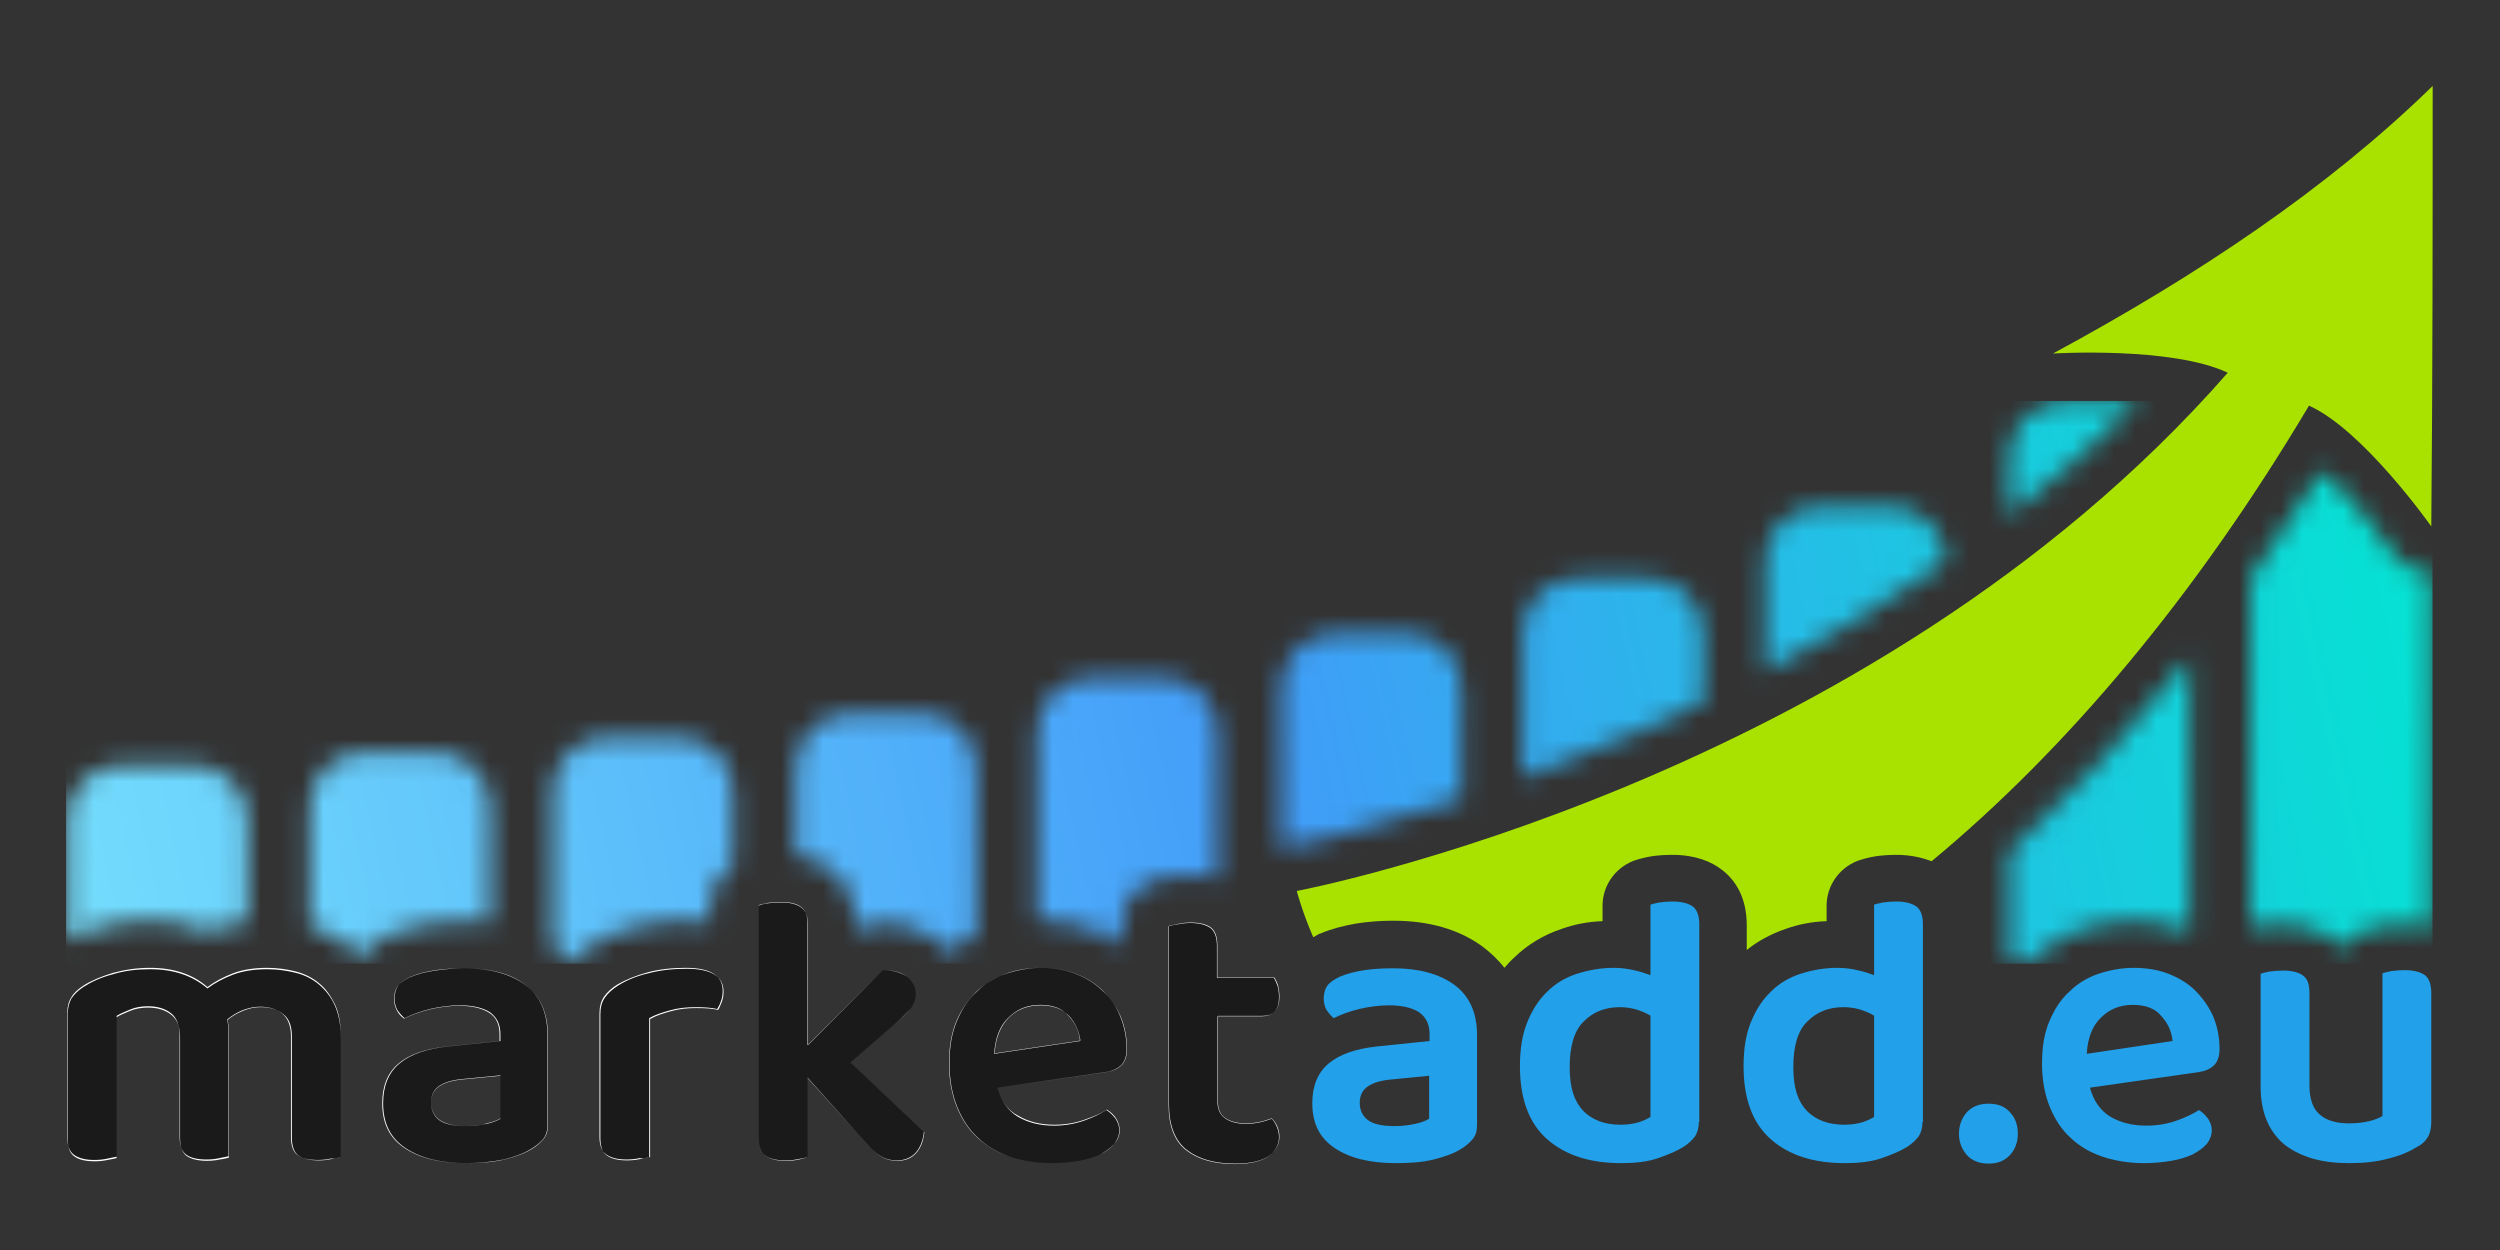
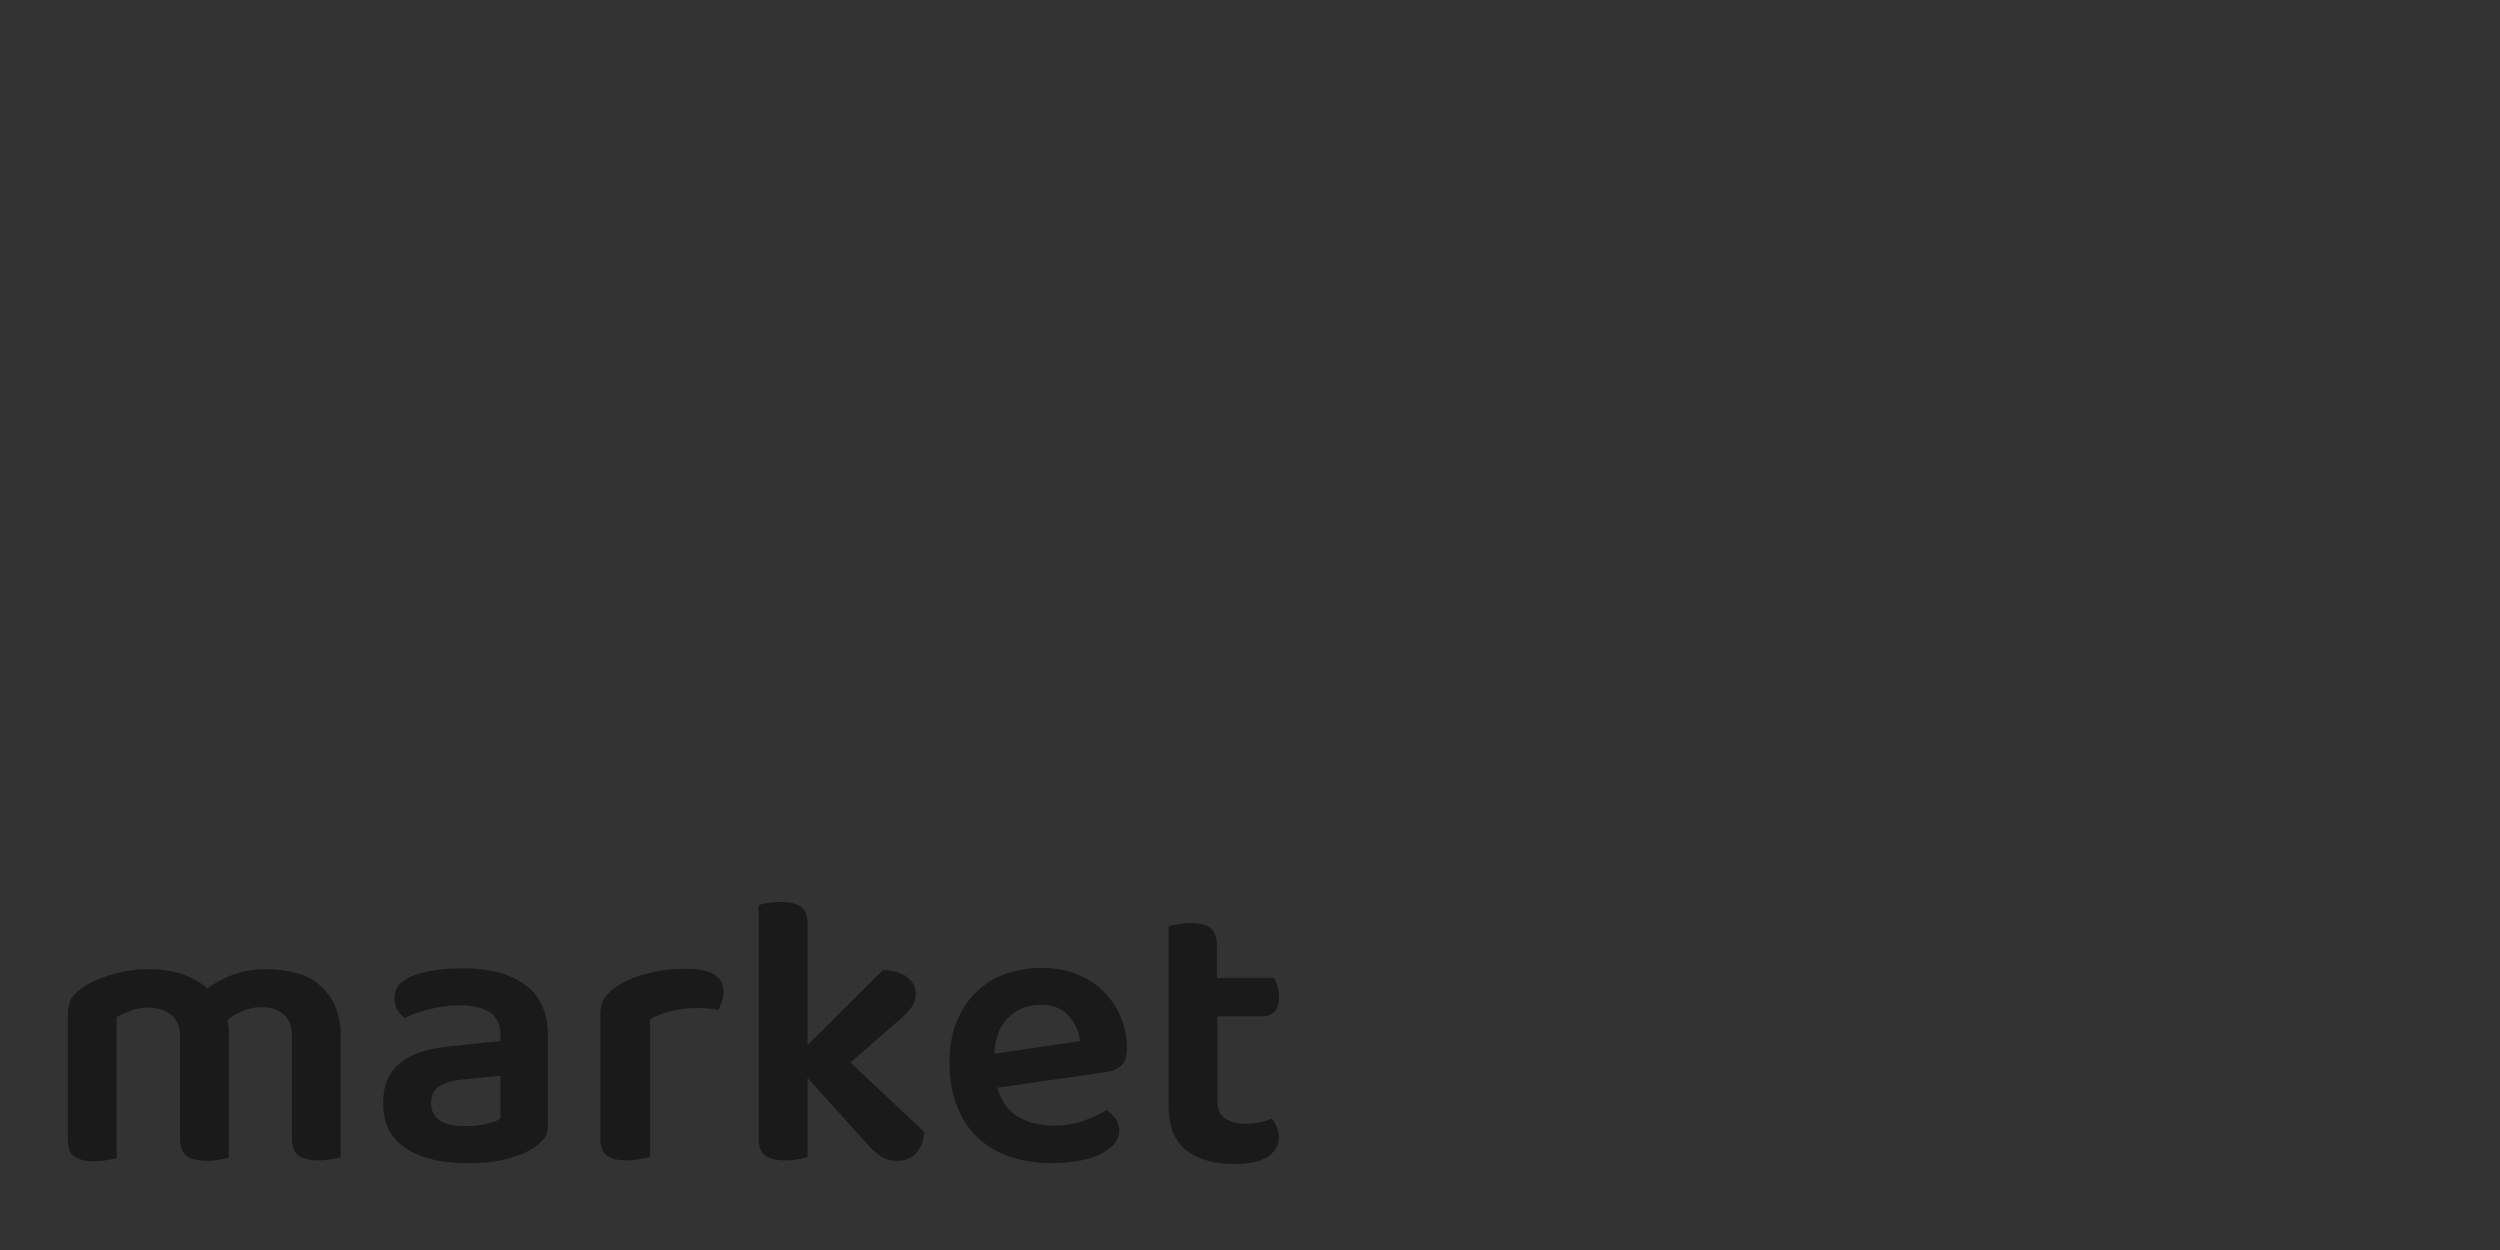
<svg xmlns="http://www.w3.org/2000/svg" width="120" height="60" viewBox="0 0 120 60" fill="none">
  <rect x="0" y="0" width="120" height="60" fill="#333333" stroke="none" />
  <mask id="mask0_3045_38841" style="mask-type:luminance" maskUnits="userSpaceOnUse" x="3" y="19" width="114" height="28">
    <path d="M105.114 44.734V31.561C102.31 35.074 99.419 38.192 96.44 40.914V46.227H97.447C97.535 46.14 97.601 46.052 97.688 45.986C98.324 45.371 99.068 44.91 99.923 44.625C100.689 44.361 101.5 44.208 102.376 44.208C103.252 44.208 104.107 44.361 104.851 44.647C104.939 44.669 105.027 44.691 105.114 44.734ZM26.517 45.393L26.539 45.415C26.868 45.657 27.153 45.92 27.416 46.206C27.7 45.876 28.029 45.591 28.467 45.327C29.015 44.998 29.694 44.691 30.504 44.493C31.249 44.295 32.059 44.185 32.914 44.185C33.352 44.185 33.746 44.229 34.097 44.295V43.461C34.097 42.649 34.513 41.924 35.192 41.507V37.994C35.192 36.545 34.031 35.381 32.585 35.381H29.124C27.678 35.381 26.517 36.545 26.517 37.994V45.393ZM14.864 44.471C15.608 44.691 16.222 45.02 16.77 45.459C16.945 45.613 17.12 45.788 17.295 45.964C17.602 45.569 18.04 45.173 18.697 44.866C18.741 44.844 18.763 44.822 18.807 44.822C19.311 44.603 19.902 44.449 20.537 44.339C21.107 44.251 21.698 44.208 22.29 44.208C22.728 44.208 23.144 44.229 23.538 44.295V38.718C23.538 37.269 22.377 36.106 20.932 36.106H17.471C16.025 36.106 14.864 37.269 14.864 38.718V44.471ZM38.215 41.068C38.916 41.178 39.442 41.419 39.836 41.727C40.515 42.253 41.041 43.088 41.041 44.405V44.712C41.413 44.449 41.895 44.295 42.355 44.295C43.407 44.295 44.217 44.603 44.852 45.064C45.115 45.261 45.334 45.481 45.531 45.7C45.948 45.349 46.386 45.064 46.868 44.844V36.852C46.868 35.403 45.707 34.239 44.261 34.239H40.8C39.354 34.239 38.193 35.403 38.193 36.852V41.068H38.215ZM108.028 44.537C108.181 44.493 108.378 44.449 108.597 44.427C108.904 44.383 109.233 44.361 109.605 44.361C110.656 44.361 111.423 44.669 111.927 45.042C112.124 45.173 112.299 45.349 112.453 45.547C112.716 45.152 113.088 44.844 113.548 44.669C113.745 44.603 114.03 44.515 114.424 44.449C114.731 44.405 115.059 44.383 115.41 44.383C115.892 44.383 116.33 44.449 116.702 44.559V27.499C116.001 27.521 115.3 27.17 114.884 26.577C114.884 26.577 113.241 24.14 111.467 22.581C110.35 24.381 109.189 26.094 108.028 27.741V44.537ZM49.803 44.185H49.956C50.854 44.185 51.687 44.339 52.432 44.625C52.957 44.822 53.417 45.064 53.834 45.371V44.427C53.834 43.373 54.556 42.451 55.564 42.209C55.696 42.188 55.871 42.144 56.112 42.1C56.44 42.034 56.791 42.012 57.163 42.012C57.667 42.012 58.083 42.078 58.456 42.188V35.14C58.456 33.691 57.295 32.527 55.849 32.527H52.388C50.942 32.527 49.781 33.691 49.781 35.14V44.185H49.803ZM3.232 45.152C3.67 44.91 4.174 44.712 4.765 44.537C5.554 44.317 6.343 44.185 7.175 44.185C8.226 44.185 9.168 44.383 9.979 44.734C10.11 44.691 10.22 44.625 10.351 44.581C10.811 44.405 11.315 44.295 11.885 44.229V39.333C11.885 37.884 10.724 36.721 9.278 36.721H5.839C4.393 36.721 3.232 37.884 3.232 39.333V45.152ZM61.479 40.739C61.588 40.695 61.698 40.673 61.807 40.651C61.807 40.651 65.137 40.036 70.153 38.367V33.01C70.153 31.561 68.992 30.397 67.546 30.397H64.085C62.64 30.397 61.479 31.561 61.479 33.01V40.739ZM73.088 37.357C74.929 36.699 76.922 35.908 79.003 34.986C79.901 34.591 80.821 34.174 81.763 33.713V30.375C81.763 28.926 80.602 27.763 79.156 27.763H75.695C74.249 27.763 73.088 28.926 73.088 30.375V37.357ZM84.72 32.242C87.568 30.749 90.503 28.992 93.395 26.994V26.928C93.395 25.479 92.234 24.316 90.788 24.316H87.327C85.881 24.316 84.72 25.479 84.72 26.928V32.242ZM96.44 24.755C98.565 23.086 100.646 21.286 102.639 19.288H99.046C97.601 19.288 96.44 20.451 96.44 21.9V24.755Z" fill="white" />
  </mask>
  <g mask="url(#mask0_3045_38841)">
-     <path d="M116.761 19.246H3.171V46.256H116.761V19.246Z" fill="url(#paint0_linear_3045_38841)" />
-   </g>
+     </g>
  <path d="M22.29 46.478C23.494 46.478 24.48 46.742 25.203 47.268C25.926 47.795 26.298 48.608 26.298 49.684V53.987C26.298 54.294 26.233 54.514 26.079 54.69C25.926 54.865 25.751 55.019 25.532 55.151C25.181 55.37 24.743 55.524 24.217 55.656C23.692 55.787 23.078 55.831 22.399 55.831C21.151 55.831 20.187 55.59 19.464 55.107C18.741 54.624 18.39 53.921 18.39 52.955C18.39 52.121 18.653 51.484 19.179 51.045C19.705 50.606 20.471 50.342 21.479 50.233L24.02 49.969V49.64C24.02 49.157 23.845 48.827 23.516 48.586C23.166 48.366 22.684 48.257 22.071 48.257C21.589 48.257 21.107 48.322 20.647 48.432C20.187 48.542 19.77 48.696 19.42 48.871C19.289 48.761 19.179 48.63 19.07 48.476C18.982 48.3 18.938 48.125 18.938 47.927C18.938 47.686 19.004 47.466 19.113 47.312C19.223 47.159 19.42 47.027 19.683 46.895C20.033 46.742 20.45 46.632 20.91 46.566C21.37 46.5 21.83 46.478 22.29 46.478ZM47.875 52.209C48.05 52.845 48.379 53.306 48.839 53.592C49.321 53.877 49.891 54.031 50.592 54.031C51.117 54.031 51.599 53.943 52.037 53.789C52.475 53.636 52.826 53.46 53.111 53.284C53.286 53.394 53.417 53.526 53.549 53.702C53.658 53.877 53.724 54.053 53.724 54.25C53.724 54.492 53.636 54.712 53.483 54.909C53.308 55.107 53.089 55.26 52.804 55.414C52.519 55.546 52.169 55.656 51.774 55.721C51.38 55.787 50.942 55.831 50.482 55.831C49.759 55.831 49.08 55.721 48.489 55.524C47.897 55.326 47.371 55.019 46.955 54.624C46.517 54.228 46.188 53.724 45.948 53.131C45.707 52.538 45.575 51.835 45.575 51.045C45.575 50.254 45.685 49.596 45.926 49.025C46.167 48.454 46.473 47.971 46.889 47.598C47.284 47.203 47.766 46.917 48.291 46.742C48.817 46.566 49.387 46.456 49.978 46.456C50.57 46.456 51.139 46.544 51.643 46.742C52.147 46.939 52.585 47.203 52.935 47.554C53.286 47.905 53.571 48.3 53.79 48.783C53.987 49.266 54.096 49.771 54.096 50.342C54.096 50.694 54.009 50.957 53.834 51.133C53.658 51.308 53.395 51.418 53.089 51.462L47.875 52.209ZM58.434 52.823C58.434 53.218 58.543 53.504 58.806 53.68C59.047 53.855 59.376 53.943 59.814 53.943C60.033 53.943 60.23 53.921 60.449 53.877C60.668 53.833 60.865 53.767 61.04 53.702C61.15 53.811 61.216 53.921 61.281 54.075C61.347 54.228 61.391 54.382 61.391 54.58C61.391 54.953 61.216 55.26 60.887 55.502C60.559 55.743 60.011 55.875 59.266 55.875C58.28 55.875 57.514 55.656 56.944 55.217C56.375 54.777 56.09 54.053 56.09 53.021V44.458C56.199 44.436 56.331 44.392 56.528 44.37C56.725 44.326 56.922 44.304 57.141 44.304C57.579 44.304 57.886 44.392 58.105 44.546C58.302 44.7 58.412 44.985 58.412 45.402V46.939H61.15C61.216 47.049 61.26 47.159 61.325 47.334C61.369 47.488 61.391 47.664 61.391 47.861C61.391 48.191 61.325 48.41 61.172 48.564C61.019 48.718 60.821 48.783 60.58 48.783H58.434V52.823ZM38.763 55.546C38.653 55.568 38.5 55.612 38.325 55.634C38.149 55.678 37.93 55.7 37.689 55.7C37.251 55.7 36.922 55.612 36.725 55.458C36.506 55.304 36.419 55.019 36.419 54.602V43.448C36.528 43.404 36.66 43.382 36.857 43.338C37.054 43.316 37.273 43.294 37.492 43.294C37.93 43.294 38.259 43.382 38.456 43.536C38.675 43.69 38.763 43.975 38.763 44.392V50.167L42.377 46.566C42.837 46.566 43.231 46.676 43.516 46.873C43.801 47.093 43.954 47.356 43.954 47.686C43.954 47.971 43.867 48.212 43.691 48.432C43.516 48.652 43.231 48.915 42.837 49.245L40.822 51.001L44.37 54.338C44.327 54.777 44.195 55.107 43.976 55.348C43.757 55.59 43.472 55.721 43.056 55.721C42.771 55.721 42.53 55.656 42.311 55.524C42.092 55.392 41.829 55.151 41.523 54.799L38.763 51.747V55.546ZM16.353 55.546C16.244 55.568 16.112 55.612 15.915 55.634C15.718 55.678 15.521 55.7 15.302 55.7C14.864 55.7 14.535 55.612 14.316 55.458C14.119 55.304 14.009 55.019 14.009 54.602V49.749C14.009 49.245 13.878 48.893 13.593 48.674C13.33 48.454 12.958 48.344 12.52 48.344C12.213 48.344 11.928 48.41 11.665 48.52C11.381 48.63 11.14 48.783 10.921 48.959C10.964 49.135 10.986 49.31 10.986 49.486V55.568C10.877 55.59 10.745 55.634 10.548 55.656C10.351 55.7 10.154 55.721 9.935 55.721C9.497 55.721 9.168 55.634 8.949 55.48C8.752 55.326 8.643 55.041 8.643 54.624V49.771C8.643 49.266 8.489 48.915 8.204 48.696C7.92 48.476 7.547 48.366 7.109 48.366C6.802 48.366 6.518 48.41 6.255 48.52C5.992 48.63 5.773 48.718 5.598 48.827V55.59C5.488 55.612 5.335 55.656 5.16 55.678C4.984 55.721 4.765 55.743 4.524 55.743C4.086 55.743 3.758 55.656 3.56 55.502C3.341 55.348 3.254 55.063 3.254 54.646V48.652C3.254 48.366 3.32 48.125 3.429 47.927C3.56 47.73 3.736 47.554 3.999 47.378C4.371 47.137 4.831 46.917 5.422 46.764C5.992 46.588 6.583 46.522 7.197 46.522C8.336 46.522 9.234 46.829 9.957 47.444C10.307 47.181 10.724 46.961 11.184 46.785C11.644 46.61 12.191 46.522 12.826 46.522C13.308 46.522 13.768 46.588 14.207 46.698C14.645 46.807 15.017 47.005 15.324 47.268C15.63 47.532 15.893 47.861 16.069 48.257C16.244 48.652 16.353 49.135 16.353 49.706V55.546ZM31.161 55.546C31.052 55.568 30.898 55.612 30.723 55.634C30.548 55.678 30.329 55.7 30.088 55.7C29.65 55.7 29.321 55.612 29.124 55.458C28.905 55.304 28.817 55.019 28.817 54.602V48.696C28.817 48.366 28.883 48.103 29.037 47.883C29.19 47.664 29.409 47.466 29.694 47.29C30.088 47.049 30.548 46.851 31.118 46.719C31.687 46.566 32.3 46.5 32.958 46.5C34.141 46.5 34.732 46.873 34.732 47.598C34.732 47.773 34.71 47.927 34.644 48.103C34.579 48.257 34.535 48.388 34.469 48.476C34.184 48.41 33.834 48.388 33.418 48.388C32.98 48.388 32.585 48.432 32.191 48.542C31.797 48.652 31.468 48.761 31.205 48.915V55.546H31.161ZM22.377 54.053C22.728 54.053 23.056 54.009 23.363 53.943C23.67 53.877 23.867 53.789 24.02 53.702V51.638L22.224 51.813C21.72 51.857 21.348 51.967 21.085 52.143C20.822 52.318 20.691 52.582 20.691 52.933C20.691 53.284 20.822 53.57 21.085 53.767C21.348 53.965 21.786 54.053 22.377 54.053ZM49.934 48.234C49.321 48.234 48.817 48.432 48.401 48.849C47.985 49.245 47.766 49.837 47.722 50.584L51.84 49.969C51.796 49.508 51.621 49.113 51.292 48.761C51.008 48.41 50.548 48.234 49.934 48.234Z" fill="#1A1A1A" />
-   <path fill-rule="evenodd" clip-rule="evenodd" d="M22.29 46.478C21.808 46.478 21.348 46.522 20.888 46.588C20.428 46.654 20.012 46.764 19.661 46.917C19.398 47.049 19.201 47.181 19.091 47.334C18.982 47.488 18.916 47.686 18.916 47.949C18.916 48.147 18.96 48.322 19.048 48.498C19.135 48.674 19.267 48.805 19.398 48.893C19.749 48.718 20.165 48.564 20.625 48.454C21.085 48.344 21.545 48.278 22.027 48.278C22.64 48.278 23.122 48.388 23.473 48.608C23.823 48.827 23.976 49.179 23.976 49.64V49.969L21.435 50.233C20.428 50.342 19.661 50.606 19.135 51.045C18.61 51.484 18.347 52.121 18.347 52.955C18.347 53.921 18.697 54.624 19.42 55.107C20.143 55.59 21.107 55.831 22.355 55.831C23.035 55.831 23.648 55.765 24.174 55.656C24.699 55.524 25.137 55.37 25.488 55.151C25.707 55.019 25.904 54.865 26.057 54.69C26.211 54.514 26.276 54.272 26.276 53.987V49.684C26.276 48.586 25.904 47.773 25.181 47.246C24.48 46.719 23.516 46.478 22.29 46.478ZM47.875 52.209L53.045 51.462C53.374 51.418 53.614 51.308 53.812 51.133C53.987 50.957 54.075 50.694 54.075 50.342C54.075 49.793 53.965 49.266 53.768 48.783C53.571 48.3 53.286 47.883 52.914 47.554C52.563 47.203 52.125 46.939 51.621 46.742C51.117 46.544 50.548 46.456 49.956 46.456C49.365 46.456 48.795 46.544 48.27 46.742C47.744 46.939 47.262 47.224 46.868 47.598C46.473 47.993 46.145 48.454 45.904 49.025C45.663 49.596 45.553 50.276 45.553 51.045C45.553 51.813 45.685 52.538 45.926 53.131C46.167 53.724 46.495 54.228 46.933 54.624C47.371 55.019 47.875 55.326 48.489 55.524C49.08 55.721 49.759 55.831 50.482 55.831C50.942 55.831 51.38 55.787 51.775 55.721C52.169 55.656 52.519 55.546 52.804 55.414C53.089 55.282 53.33 55.107 53.483 54.909C53.658 54.712 53.746 54.492 53.746 54.25C53.746 54.053 53.68 53.855 53.571 53.68C53.461 53.504 53.308 53.372 53.133 53.262C52.87 53.438 52.497 53.592 52.059 53.745C51.621 53.899 51.139 53.987 50.614 53.987C49.913 53.987 49.343 53.833 48.861 53.548C48.379 53.306 48.05 52.845 47.875 52.209ZM47.875 52.209C48.05 52.845 48.379 53.306 48.839 53.592C49.321 53.877 49.891 54.031 50.592 54.031C51.117 54.031 51.599 53.943 52.037 53.789C52.475 53.636 52.826 53.46 53.111 53.284C53.286 53.394 53.417 53.526 53.549 53.702C53.658 53.877 53.724 54.053 53.724 54.25C53.724 54.492 53.636 54.712 53.483 54.909C53.308 55.107 53.089 55.26 52.804 55.414C52.519 55.546 52.169 55.656 51.775 55.721C51.38 55.787 50.942 55.831 50.482 55.831C49.759 55.831 49.08 55.721 48.489 55.524C47.897 55.326 47.371 55.019 46.955 54.624C46.517 54.228 46.189 53.724 45.948 53.131C45.707 52.538 45.575 51.835 45.575 51.045C45.575 50.254 45.685 49.596 45.926 49.025C46.167 48.454 46.473 47.971 46.89 47.598C47.284 47.203 47.766 46.917 48.291 46.742C48.817 46.566 49.387 46.456 49.978 46.456C50.57 46.456 51.139 46.544 51.643 46.742C52.147 46.939 52.585 47.203 52.935 47.554C53.286 47.905 53.571 48.3 53.79 48.783C53.987 49.266 54.096 49.771 54.096 50.342C54.096 50.694 54.009 50.957 53.834 51.133C53.658 51.308 53.395 51.418 53.089 51.462L47.875 52.209ZM22.29 46.478C23.494 46.478 24.48 46.742 25.203 47.268C25.926 47.795 26.298 48.608 26.298 49.684V53.987C26.298 54.294 26.233 54.514 26.079 54.69C25.926 54.865 25.751 55.019 25.532 55.151C25.181 55.37 24.743 55.524 24.217 55.656C23.692 55.787 23.078 55.831 22.399 55.831C21.151 55.831 20.187 55.59 19.464 55.107C18.741 54.624 18.39 53.921 18.39 52.955C18.39 52.121 18.653 51.484 19.179 51.045C19.705 50.606 20.471 50.342 21.479 50.233L24.02 49.969V49.64C24.02 49.157 23.845 48.827 23.516 48.586C23.166 48.366 22.684 48.257 22.071 48.257C21.589 48.257 21.107 48.322 20.647 48.432C20.187 48.542 19.771 48.696 19.42 48.871C19.289 48.761 19.179 48.63 19.07 48.476C18.982 48.3 18.938 48.125 18.938 47.927C18.938 47.686 19.004 47.466 19.113 47.312C19.223 47.159 19.42 47.027 19.683 46.895C20.033 46.742 20.45 46.632 20.91 46.566C21.37 46.5 21.83 46.478 22.29 46.478ZM58.456 52.823V48.761H60.602C60.843 48.761 61.062 48.696 61.194 48.542C61.347 48.388 61.413 48.147 61.413 47.839C61.413 47.642 61.391 47.488 61.347 47.312C61.303 47.159 61.238 47.027 61.172 46.917H58.434V45.38C58.434 44.963 58.324 44.678 58.127 44.524C57.93 44.37 57.601 44.282 57.163 44.282C56.944 44.282 56.725 44.304 56.55 44.348C56.353 44.392 56.221 44.414 56.112 44.436V52.999C56.112 54.009 56.397 54.755 56.966 55.194C57.536 55.634 58.302 55.853 59.288 55.853C60.033 55.853 60.581 55.721 60.909 55.48C61.238 55.238 61.413 54.931 61.413 54.558C61.413 54.36 61.369 54.206 61.303 54.053C61.238 53.899 61.15 53.789 61.041 53.68C60.865 53.745 60.668 53.811 60.449 53.855C60.23 53.899 60.011 53.921 59.814 53.921C59.376 53.921 59.047 53.833 58.806 53.658C58.565 53.504 58.456 53.218 58.456 52.823ZM58.434 52.823C58.434 53.218 58.543 53.504 58.806 53.68C59.047 53.855 59.376 53.943 59.814 53.943C60.033 53.943 60.23 53.921 60.449 53.877C60.668 53.833 60.865 53.767 61.041 53.702C61.15 53.811 61.216 53.921 61.281 54.075C61.347 54.228 61.391 54.382 61.391 54.58C61.391 54.953 61.216 55.26 60.887 55.502C60.559 55.743 60.011 55.875 59.266 55.875C58.28 55.875 57.514 55.656 56.944 55.217C56.375 54.777 56.09 54.053 56.09 53.021V44.458C56.199 44.436 56.331 44.392 56.528 44.37C56.725 44.326 56.922 44.304 57.141 44.304C57.579 44.304 57.886 44.392 58.105 44.546C58.302 44.7 58.412 44.985 58.412 45.402V46.939H61.15C61.216 47.049 61.26 47.159 61.325 47.334C61.369 47.488 61.391 47.664 61.391 47.861C61.391 48.191 61.325 48.41 61.172 48.564C61.019 48.718 60.821 48.783 60.581 48.783H58.434V52.823ZM38.763 55.546V51.725L41.501 54.777C41.807 55.129 42.07 55.37 42.289 55.502C42.508 55.634 42.749 55.7 43.034 55.7C43.428 55.7 43.735 55.568 43.954 55.326C44.173 55.085 44.305 54.733 44.349 54.316L40.822 51.001L42.837 49.245C43.231 48.915 43.494 48.652 43.691 48.432C43.867 48.212 43.954 47.971 43.954 47.686C43.954 47.356 43.801 47.093 43.516 46.873C43.231 46.654 42.859 46.566 42.377 46.566L38.785 50.167V44.414C38.785 43.997 38.675 43.712 38.456 43.558C38.237 43.404 37.93 43.316 37.492 43.316C37.251 43.316 37.032 43.338 36.857 43.36C36.66 43.382 36.528 43.426 36.419 43.47V54.624C36.419 55.041 36.528 55.326 36.747 55.48C36.966 55.634 37.273 55.721 37.711 55.721C37.952 55.721 38.149 55.7 38.346 55.656C38.5 55.612 38.653 55.59 38.763 55.546ZM38.763 55.546C38.653 55.568 38.5 55.612 38.325 55.634C38.149 55.678 37.93 55.7 37.689 55.7C37.251 55.7 36.923 55.612 36.725 55.458C36.506 55.304 36.419 55.019 36.419 54.602V43.448C36.528 43.404 36.66 43.382 36.857 43.338C37.054 43.316 37.273 43.294 37.492 43.294C37.93 43.294 38.259 43.382 38.456 43.536C38.675 43.69 38.763 43.975 38.763 44.392V50.167L42.377 46.566C42.837 46.566 43.231 46.676 43.516 46.873C43.801 47.093 43.954 47.356 43.954 47.686C43.954 47.971 43.867 48.212 43.691 48.432C43.516 48.652 43.231 48.915 42.837 49.245L40.822 51.001L44.37 54.338C44.327 54.777 44.195 55.107 43.976 55.348C43.757 55.59 43.472 55.721 43.056 55.721C42.771 55.721 42.53 55.656 42.311 55.524C42.092 55.392 41.829 55.151 41.523 54.799L38.763 51.747V55.546ZM16.353 55.546V49.64C16.353 49.069 16.266 48.608 16.069 48.191C15.871 47.795 15.63 47.444 15.324 47.203C15.017 46.939 14.623 46.742 14.207 46.632C13.768 46.522 13.309 46.456 12.826 46.456C12.191 46.456 11.644 46.544 11.184 46.719C10.724 46.895 10.307 47.115 9.957 47.378C9.256 46.764 8.336 46.456 7.197 46.456C6.583 46.456 5.992 46.544 5.422 46.698C4.853 46.873 4.371 47.071 3.999 47.312C3.736 47.488 3.539 47.664 3.429 47.861C3.298 48.059 3.232 48.3 3.232 48.586V54.58C3.232 54.997 3.341 55.282 3.561 55.436C3.78 55.59 4.086 55.678 4.524 55.678C4.765 55.678 4.962 55.656 5.16 55.612C5.335 55.568 5.488 55.546 5.598 55.524V48.761C5.773 48.652 5.992 48.564 6.255 48.454C6.518 48.344 6.803 48.3 7.109 48.3C7.547 48.3 7.92 48.41 8.204 48.63C8.489 48.849 8.621 49.222 8.621 49.706V54.558C8.621 54.975 8.73 55.26 8.927 55.414C9.125 55.568 9.453 55.656 9.913 55.656C10.132 55.656 10.351 55.634 10.527 55.59C10.724 55.546 10.855 55.524 10.965 55.502V49.464C10.965 49.288 10.943 49.113 10.899 48.937C11.118 48.761 11.359 48.608 11.622 48.498C11.906 48.388 12.191 48.322 12.476 48.322C12.914 48.322 13.287 48.432 13.549 48.652C13.812 48.871 13.966 49.245 13.966 49.727V54.58C13.966 54.997 14.075 55.282 14.272 55.436C14.469 55.59 14.798 55.678 15.258 55.678C15.477 55.678 15.696 55.656 15.871 55.612C16.112 55.612 16.244 55.59 16.353 55.546ZM31.161 55.546V48.871C31.424 48.718 31.753 48.608 32.147 48.498C32.541 48.388 32.936 48.344 33.374 48.344C33.812 48.344 34.141 48.366 34.425 48.432C34.491 48.322 34.557 48.212 34.601 48.059C34.666 47.905 34.688 47.73 34.688 47.554C34.688 46.829 34.097 46.456 32.914 46.456C32.257 46.456 31.643 46.522 31.074 46.676C30.504 46.829 30.044 47.027 29.65 47.246C29.365 47.422 29.146 47.62 28.993 47.839C28.839 48.059 28.774 48.344 28.774 48.652V54.558C28.774 54.975 28.883 55.26 29.102 55.414C29.321 55.568 29.628 55.656 30.066 55.656C30.307 55.656 30.504 55.634 30.701 55.59C30.899 55.612 31.052 55.59 31.161 55.546ZM16.353 55.546C16.244 55.568 16.112 55.612 15.915 55.634C15.718 55.678 15.521 55.7 15.302 55.7C14.864 55.7 14.535 55.612 14.316 55.458C14.119 55.304 14.009 55.019 14.009 54.602V49.749C14.009 49.245 13.878 48.893 13.593 48.674C13.33 48.454 12.958 48.344 12.52 48.344C12.213 48.344 11.928 48.41 11.665 48.52C11.381 48.63 11.14 48.783 10.921 48.959C10.965 49.135 10.986 49.31 10.986 49.486V55.568C10.877 55.59 10.745 55.634 10.548 55.656C10.351 55.7 10.154 55.721 9.935 55.721C9.497 55.721 9.168 55.634 8.949 55.48C8.752 55.326 8.643 55.041 8.643 54.624V49.771C8.643 49.266 8.489 48.915 8.204 48.696C7.92 48.476 7.547 48.366 7.109 48.366C6.803 48.366 6.518 48.41 6.255 48.52C5.992 48.63 5.773 48.718 5.598 48.827V55.59C5.488 55.612 5.335 55.656 5.16 55.678C4.984 55.721 4.765 55.743 4.524 55.743C4.086 55.743 3.758 55.656 3.561 55.502C3.341 55.348 3.254 55.063 3.254 54.646V48.652C3.254 48.366 3.32 48.125 3.429 47.927C3.561 47.73 3.736 47.554 3.999 47.378C4.371 47.137 4.831 46.917 5.422 46.764C5.992 46.588 6.583 46.522 7.197 46.522C8.336 46.522 9.234 46.829 9.957 47.444C10.307 47.181 10.724 46.961 11.184 46.785C11.644 46.61 12.191 46.522 12.826 46.522C13.309 46.522 13.768 46.588 14.207 46.698C14.645 46.807 15.017 47.005 15.324 47.268C15.63 47.532 15.893 47.861 16.069 48.257C16.244 48.652 16.353 49.135 16.353 49.706V55.546ZM31.161 55.546C31.052 55.568 30.899 55.612 30.723 55.634C30.548 55.678 30.329 55.7 30.088 55.7C29.65 55.7 29.321 55.612 29.124 55.458C28.905 55.304 28.817 55.019 28.817 54.602V48.696C28.817 48.366 28.883 48.103 29.037 47.883C29.19 47.664 29.409 47.466 29.694 47.29C30.088 47.049 30.548 46.851 31.118 46.719C31.687 46.566 32.3 46.5 32.958 46.5C34.141 46.5 34.732 46.873 34.732 47.598C34.732 47.773 34.71 47.927 34.644 48.103C34.579 48.257 34.535 48.388 34.469 48.476C34.184 48.41 33.834 48.388 33.418 48.388C32.98 48.388 32.585 48.432 32.191 48.542C31.797 48.652 31.468 48.761 31.205 48.915V55.546H31.161ZM22.377 54.053C22.728 54.053 23.056 54.009 23.363 53.943C23.67 53.877 23.867 53.789 24.02 53.702V51.638L22.224 51.813C21.72 51.857 21.348 51.967 21.085 52.143C20.822 52.318 20.691 52.582 20.691 52.933C20.691 53.284 20.822 53.57 21.085 53.767C21.348 53.965 21.786 54.053 22.377 54.053ZM22.377 54.053C21.786 54.053 21.348 53.943 21.085 53.745C20.822 53.548 20.691 53.262 20.691 52.911C20.691 52.56 20.822 52.296 21.085 52.121C21.348 51.945 21.72 51.835 22.224 51.791L24.02 51.616V53.68C23.889 53.767 23.67 53.855 23.363 53.921C23.056 54.031 22.728 54.053 22.377 54.053ZM49.934 48.234C49.321 48.234 48.817 48.432 48.401 48.849C47.985 49.245 47.766 49.837 47.722 50.584L51.84 49.969C51.796 49.508 51.621 49.113 51.292 48.761C51.008 48.41 50.548 48.234 49.934 48.234ZM49.934 48.257C50.548 48.257 51.008 48.432 51.315 48.761C51.621 49.091 51.796 49.508 51.862 49.947L47.744 50.562C47.788 49.815 48.029 49.245 48.423 48.849C48.817 48.454 49.343 48.257 49.934 48.257Z" fill="white" />
-   <path d="M66.889 46.478C68.094 46.478 69.08 46.741 69.803 47.268C70.526 47.795 70.898 48.608 70.898 49.683V53.987C70.898 54.294 70.832 54.514 70.679 54.689C70.526 54.865 70.35 55.019 70.131 55.15C69.781 55.37 69.343 55.524 68.817 55.655C68.291 55.787 67.678 55.831 66.999 55.831C65.75 55.831 64.786 55.589 64.064 55.106C63.341 54.623 62.99 53.921 62.99 52.955C62.99 52.12 63.253 51.484 63.779 51.045C64.304 50.605 65.071 50.342 66.079 50.232L68.62 49.969V49.639C68.62 49.156 68.445 48.827 68.116 48.586C67.766 48.366 67.284 48.256 66.67 48.256C66.188 48.256 65.706 48.322 65.246 48.432C64.786 48.542 64.37 48.695 64.02 48.871C63.888 48.761 63.779 48.629 63.669 48.476C63.582 48.3 63.538 48.124 63.538 47.927C63.538 47.685 63.603 47.466 63.713 47.312C63.822 47.158 64.02 47.027 64.282 46.895C64.633 46.741 65.049 46.632 65.509 46.566C65.947 46.5 66.407 46.478 66.889 46.478ZM94.03 54.426C94.03 54.009 94.162 53.679 94.403 53.394C94.665 53.108 95.016 52.977 95.454 52.977C95.892 52.977 96.243 53.108 96.484 53.394C96.746 53.679 96.856 54.009 96.856 54.426C96.856 54.821 96.725 55.172 96.484 55.436C96.221 55.721 95.892 55.853 95.454 55.853C95.016 55.853 94.665 55.721 94.403 55.436C94.162 55.15 94.03 54.821 94.03 54.426ZM116.702 53.833C116.702 54.118 116.659 54.36 116.549 54.557C116.439 54.755 116.264 54.931 116.001 55.062C115.651 55.282 115.191 55.48 114.643 55.611C114.096 55.765 113.46 55.831 112.759 55.831C112.124 55.831 111.533 55.765 111.007 55.611C110.481 55.458 110.043 55.238 109.671 54.953C109.298 54.645 109.014 54.272 108.816 53.811C108.619 53.35 108.51 52.801 108.51 52.164V46.741C108.619 46.697 108.751 46.675 108.948 46.632C109.145 46.609 109.364 46.587 109.583 46.587C110.021 46.587 110.35 46.675 110.547 46.829C110.766 46.983 110.854 47.268 110.854 47.685V52.12C110.854 52.757 111.029 53.24 111.357 53.504C111.686 53.789 112.146 53.921 112.759 53.921C113.154 53.921 113.46 53.877 113.745 53.811C114.008 53.745 114.205 53.657 114.358 53.569V46.719C114.468 46.675 114.599 46.653 114.797 46.609C114.994 46.587 115.191 46.566 115.41 46.566C115.848 46.566 116.177 46.653 116.396 46.807C116.593 46.961 116.702 47.246 116.702 47.663V53.833ZM100.317 52.208C100.492 52.845 100.821 53.306 101.281 53.592C101.763 53.877 102.332 54.031 103.033 54.031C103.559 54.031 104.041 53.943 104.479 53.789C104.917 53.635 105.268 53.46 105.552 53.284C105.728 53.394 105.859 53.526 105.991 53.701C106.1 53.877 106.166 54.053 106.166 54.25C106.166 54.492 106.078 54.711 105.925 54.909C105.75 55.106 105.531 55.26 105.246 55.414C104.961 55.545 104.611 55.655 104.216 55.721C103.822 55.787 103.384 55.831 102.924 55.831C102.201 55.831 101.522 55.721 100.93 55.524C100.339 55.326 99.813 55.019 99.397 54.623C98.959 54.228 98.63 53.723 98.389 53.13C98.148 52.538 98.017 51.835 98.017 51.045C98.017 50.254 98.126 49.596 98.368 49.025C98.608 48.454 98.915 47.971 99.331 47.597C99.726 47.202 100.208 46.917 100.733 46.741C101.259 46.566 101.829 46.456 102.42 46.456C103.011 46.456 103.581 46.544 104.085 46.741C104.589 46.939 105.027 47.202 105.377 47.554C105.728 47.905 106.012 48.3 106.232 48.783C106.429 49.266 106.538 49.771 106.538 50.342C106.538 50.693 106.451 50.957 106.275 51.132C106.1 51.308 105.837 51.418 105.531 51.462L100.317 52.208ZM81.544 53.855C81.544 54.14 81.478 54.36 81.369 54.536C81.237 54.711 81.062 54.887 80.821 55.041C80.514 55.238 80.098 55.414 79.594 55.589C79.091 55.765 78.499 55.831 77.82 55.831C76.331 55.831 75.148 55.458 74.271 54.689C73.395 53.921 72.957 52.757 72.957 51.176C72.957 50.364 73.067 49.661 73.308 49.069C73.549 48.476 73.855 47.993 74.271 47.597C74.666 47.202 75.148 46.917 75.695 46.741C76.243 46.566 76.834 46.456 77.47 46.456C77.798 46.456 78.127 46.5 78.412 46.566C78.718 46.632 78.981 46.719 79.222 46.807V43.426C79.332 43.382 79.463 43.36 79.66 43.316C79.857 43.294 80.055 43.272 80.273 43.272C80.712 43.272 81.04 43.36 81.259 43.514C81.456 43.667 81.566 43.953 81.566 44.37V53.855H81.544ZM92.278 53.855C92.278 54.14 92.212 54.36 92.103 54.536C91.971 54.711 91.796 54.887 91.555 55.041C91.248 55.238 90.832 55.414 90.328 55.589C89.824 55.765 89.233 55.831 88.554 55.831C87.064 55.831 85.881 55.458 85.005 54.689C84.129 53.921 83.691 52.757 83.691 51.176C83.691 50.364 83.8 49.661 84.041 49.069C84.282 48.476 84.589 47.993 85.005 47.597C85.399 47.202 85.881 46.917 86.429 46.741C86.977 46.566 87.568 46.456 88.203 46.456C88.532 46.456 88.861 46.5 89.145 46.566C89.452 46.632 89.715 46.719 89.956 46.807V43.426C90.065 43.382 90.197 43.36 90.394 43.316C90.591 43.294 90.788 43.272 91.007 43.272C91.445 43.272 91.774 43.36 91.993 43.514C92.19 43.667 92.3 43.953 92.3 44.37V53.855H92.278ZM66.955 54.053C67.305 54.053 67.634 54.009 67.941 53.943C68.247 53.877 68.445 53.789 68.598 53.701V51.637L66.802 51.813C66.298 51.857 65.925 51.967 65.663 52.142C65.4 52.318 65.268 52.581 65.268 52.933C65.268 53.284 65.4 53.569 65.663 53.767C65.925 53.965 66.364 54.053 66.955 54.053ZM79.2 48.739C79.025 48.629 78.806 48.542 78.543 48.454C78.302 48.388 78.039 48.344 77.754 48.344C77.053 48.344 76.484 48.564 76.024 49.025C75.564 49.464 75.345 50.21 75.345 51.22C75.345 52.23 75.564 52.867 76.002 53.328C76.44 53.767 77.031 53.987 77.798 53.987C78.127 53.987 78.39 53.943 78.631 53.877C78.85 53.811 79.047 53.723 79.222 53.613V48.739H79.2ZM89.934 48.739C89.759 48.629 89.54 48.542 89.277 48.454C89.036 48.388 88.773 48.344 88.488 48.344C87.787 48.344 87.218 48.564 86.758 49.025C86.297 49.464 86.079 50.21 86.079 51.22C86.079 52.23 86.297 52.867 86.736 53.328C87.174 53.767 87.765 53.987 88.532 53.987C88.861 53.987 89.123 53.943 89.364 53.877C89.583 53.811 89.781 53.723 89.956 53.613V48.739H89.934ZM102.376 48.234C101.763 48.234 101.259 48.432 100.843 48.849C100.427 49.244 100.208 49.837 100.164 50.584L104.282 49.969C104.238 49.508 104.063 49.112 103.734 48.761C103.45 48.41 102.99 48.234 102.376 48.234Z" fill="#22A0E9" />
-   <path fill-rule="evenodd" clip-rule="evenodd" d="M63.034 44.985C63.121 44.941 63.187 44.897 63.275 44.853C63.319 44.831 63.34 44.809 63.384 44.809C63.888 44.59 64.48 44.436 65.115 44.326C65.684 44.238 66.276 44.194 66.867 44.194C68.642 44.194 70.044 44.633 71.117 45.402C71.533 45.709 71.906 46.061 72.212 46.456C72.366 46.28 72.519 46.105 72.694 45.951C73.329 45.336 74.096 44.875 74.95 44.59C75.564 44.37 76.221 44.238 76.922 44.216V43.47C76.922 42.526 77.513 41.669 78.412 41.318C78.609 41.252 78.893 41.164 79.288 41.099C79.594 41.055 79.923 41.033 80.273 41.033C81.391 41.033 82.157 41.362 82.661 41.757C83.318 42.262 83.844 43.097 83.844 44.414V45.6C84.392 45.16 85.005 44.831 85.706 44.59C86.319 44.37 86.977 44.238 87.677 44.216V43.47C87.677 42.526 88.269 41.669 89.167 41.318C89.364 41.252 89.649 41.164 90.043 41.099C90.35 41.055 90.678 41.033 91.029 41.033C91.708 41.033 92.256 41.164 92.716 41.34C99.178 35.983 105.355 28.672 110.832 19.472C113.438 20.636 116.702 25.268 116.702 25.268C116.768 18.265 116.768 10.624 116.768 4.125C111.73 9.043 105.487 13.215 98.543 16.969C98.543 16.969 104.238 16.618 106.932 17.891C89.671 37.608 62.245 42.767 62.245 42.767C62.245 42.767 62.486 43.711 63.034 44.985Z" fill="url(#paint1_linear_3045_38841)" />
  <defs>
    <linearGradient id="paint0_linear_3045_38841" x1="3.407" y1="47.137" x2="117.188" y2="21.567" gradientUnits="userSpaceOnUse">
      <stop stop-color="#74DDFC" />
      <stop offset="0.5" stop-color="#419CF8" />
      <stop offset="1" stop-color="#03E5D1" />
    </linearGradient>
    <linearGradient id="paint1_linear_3045_38841" x1="-70.197" y1="25.317" x2="-33.536" y2="25.317" gradientUnits="userSpaceOnUse">
      <stop stop-color="#AAE108" />
      <stop offset="0.45" stop-color="#B6E62B" />
      <stop offset="1" stop-color="#A9E200" />
    </linearGradient>
  </defs>
</svg>